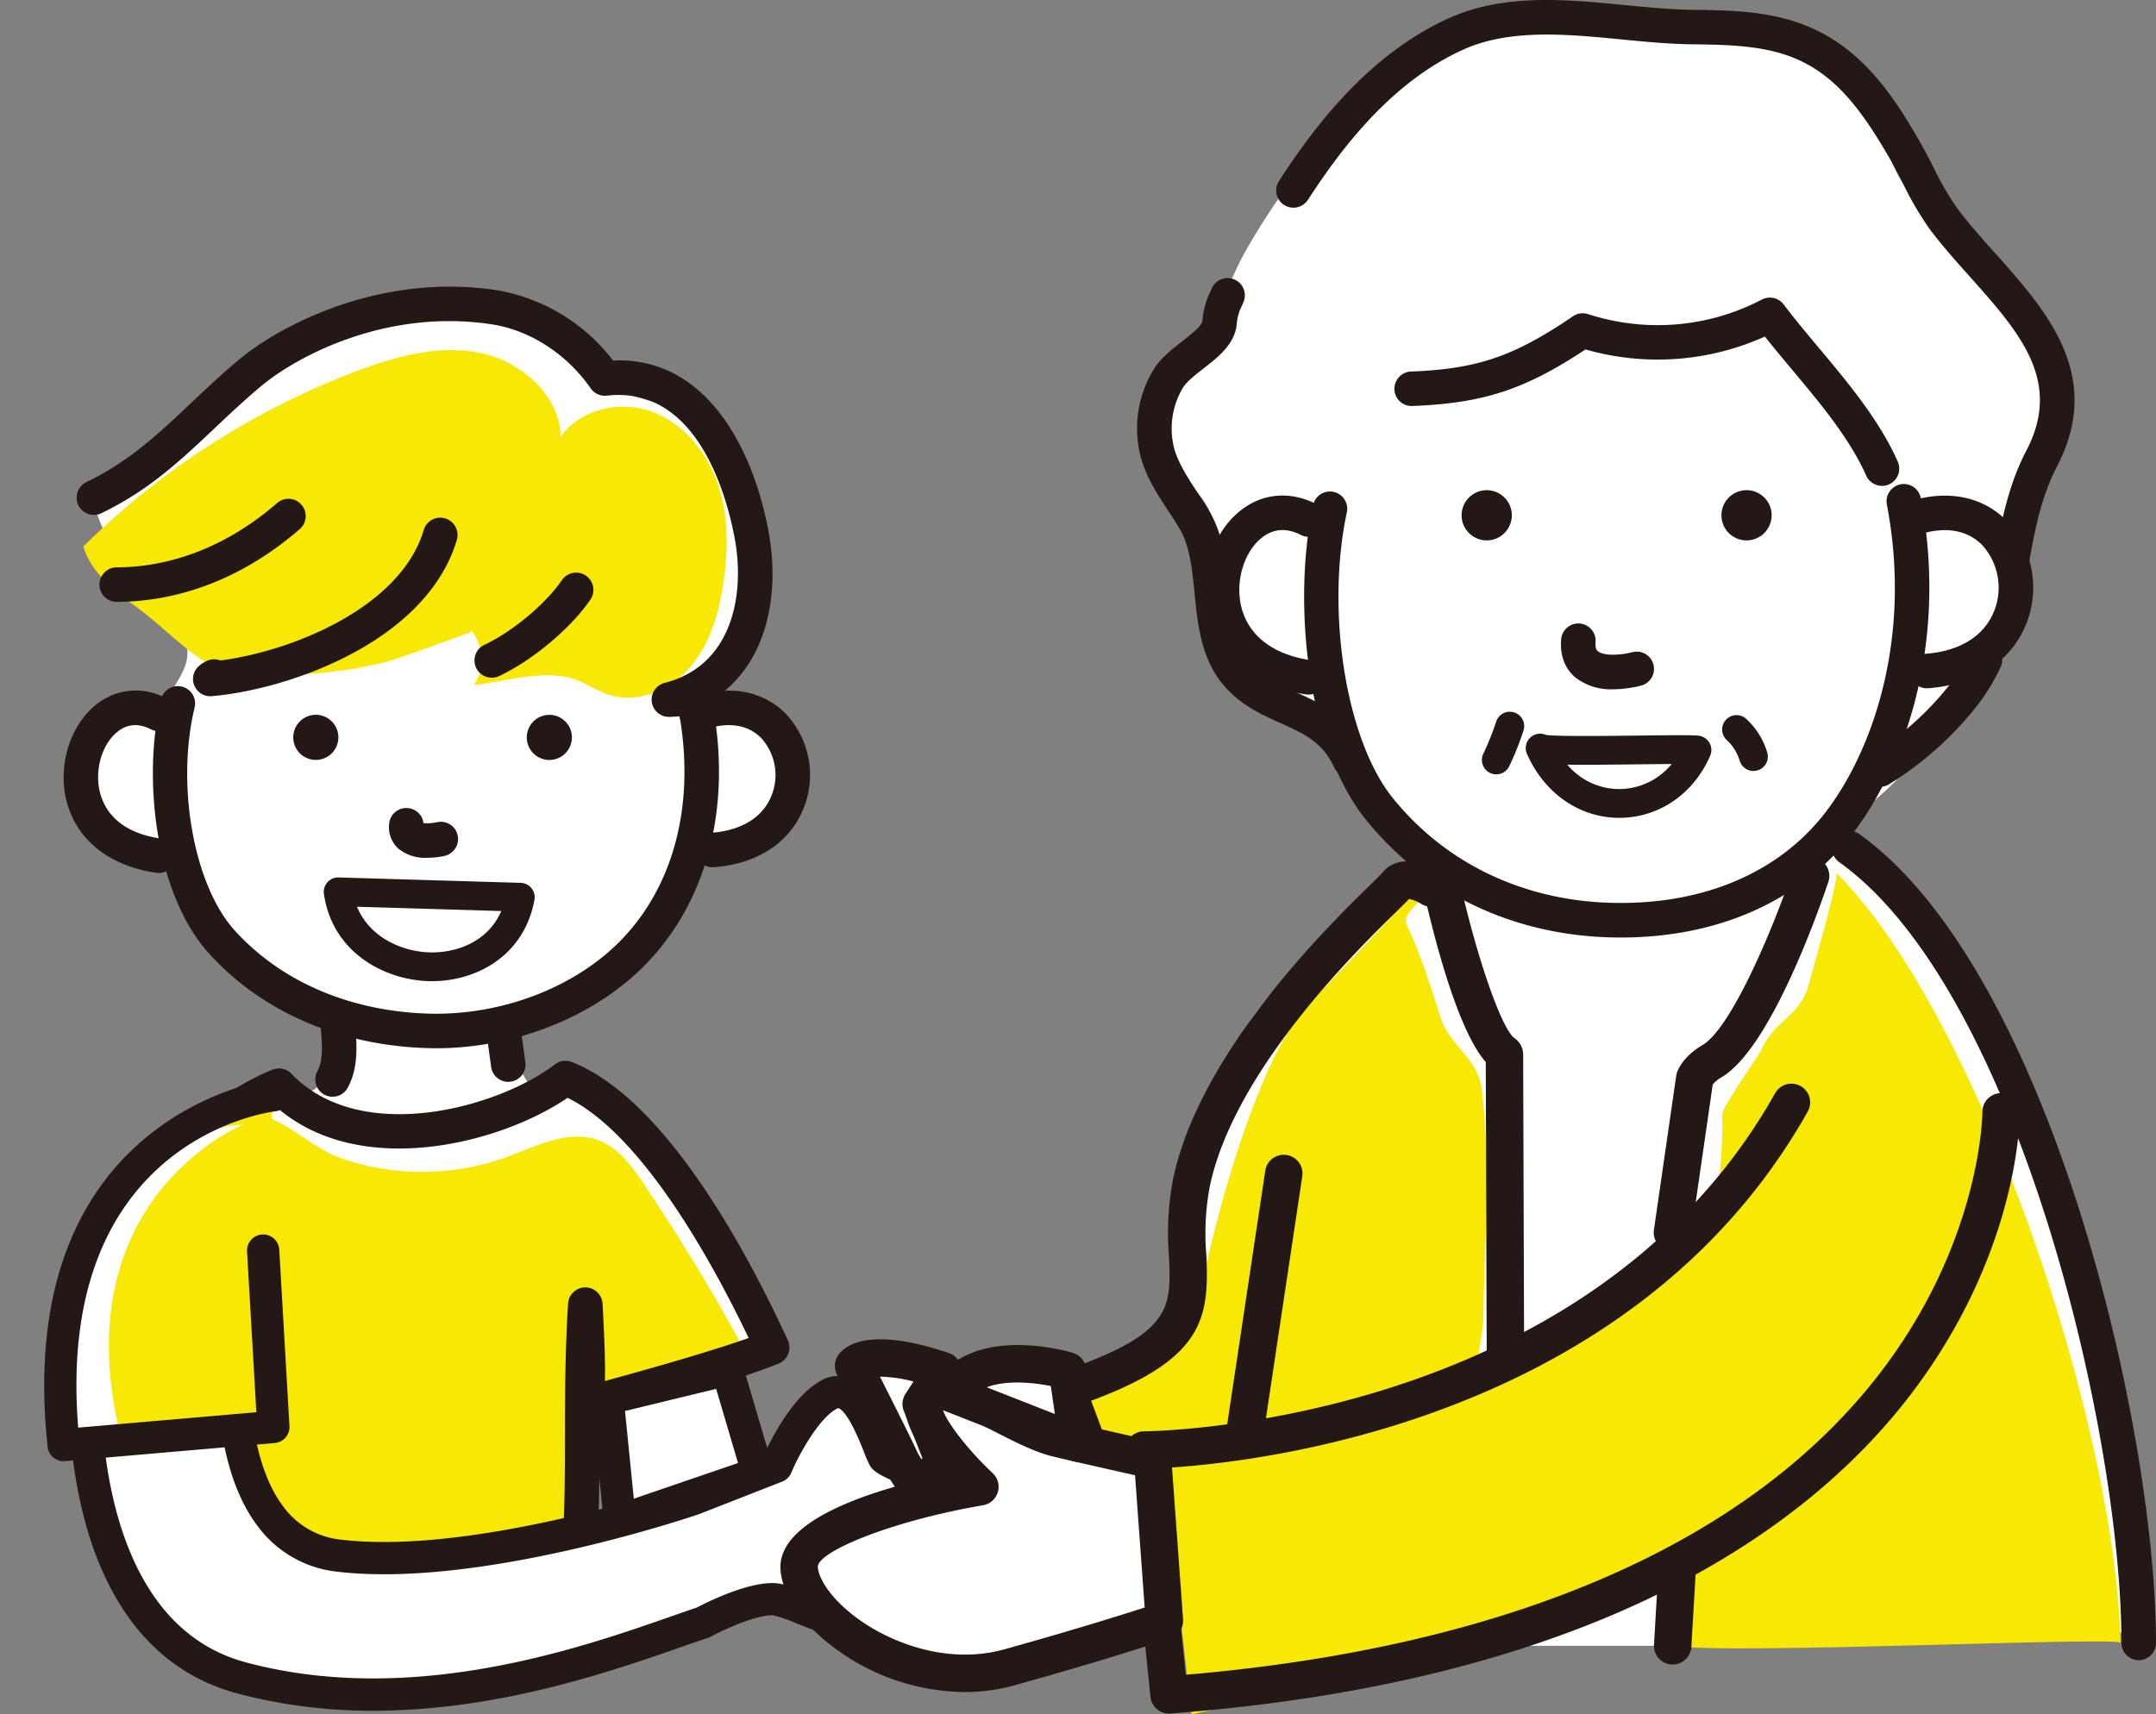
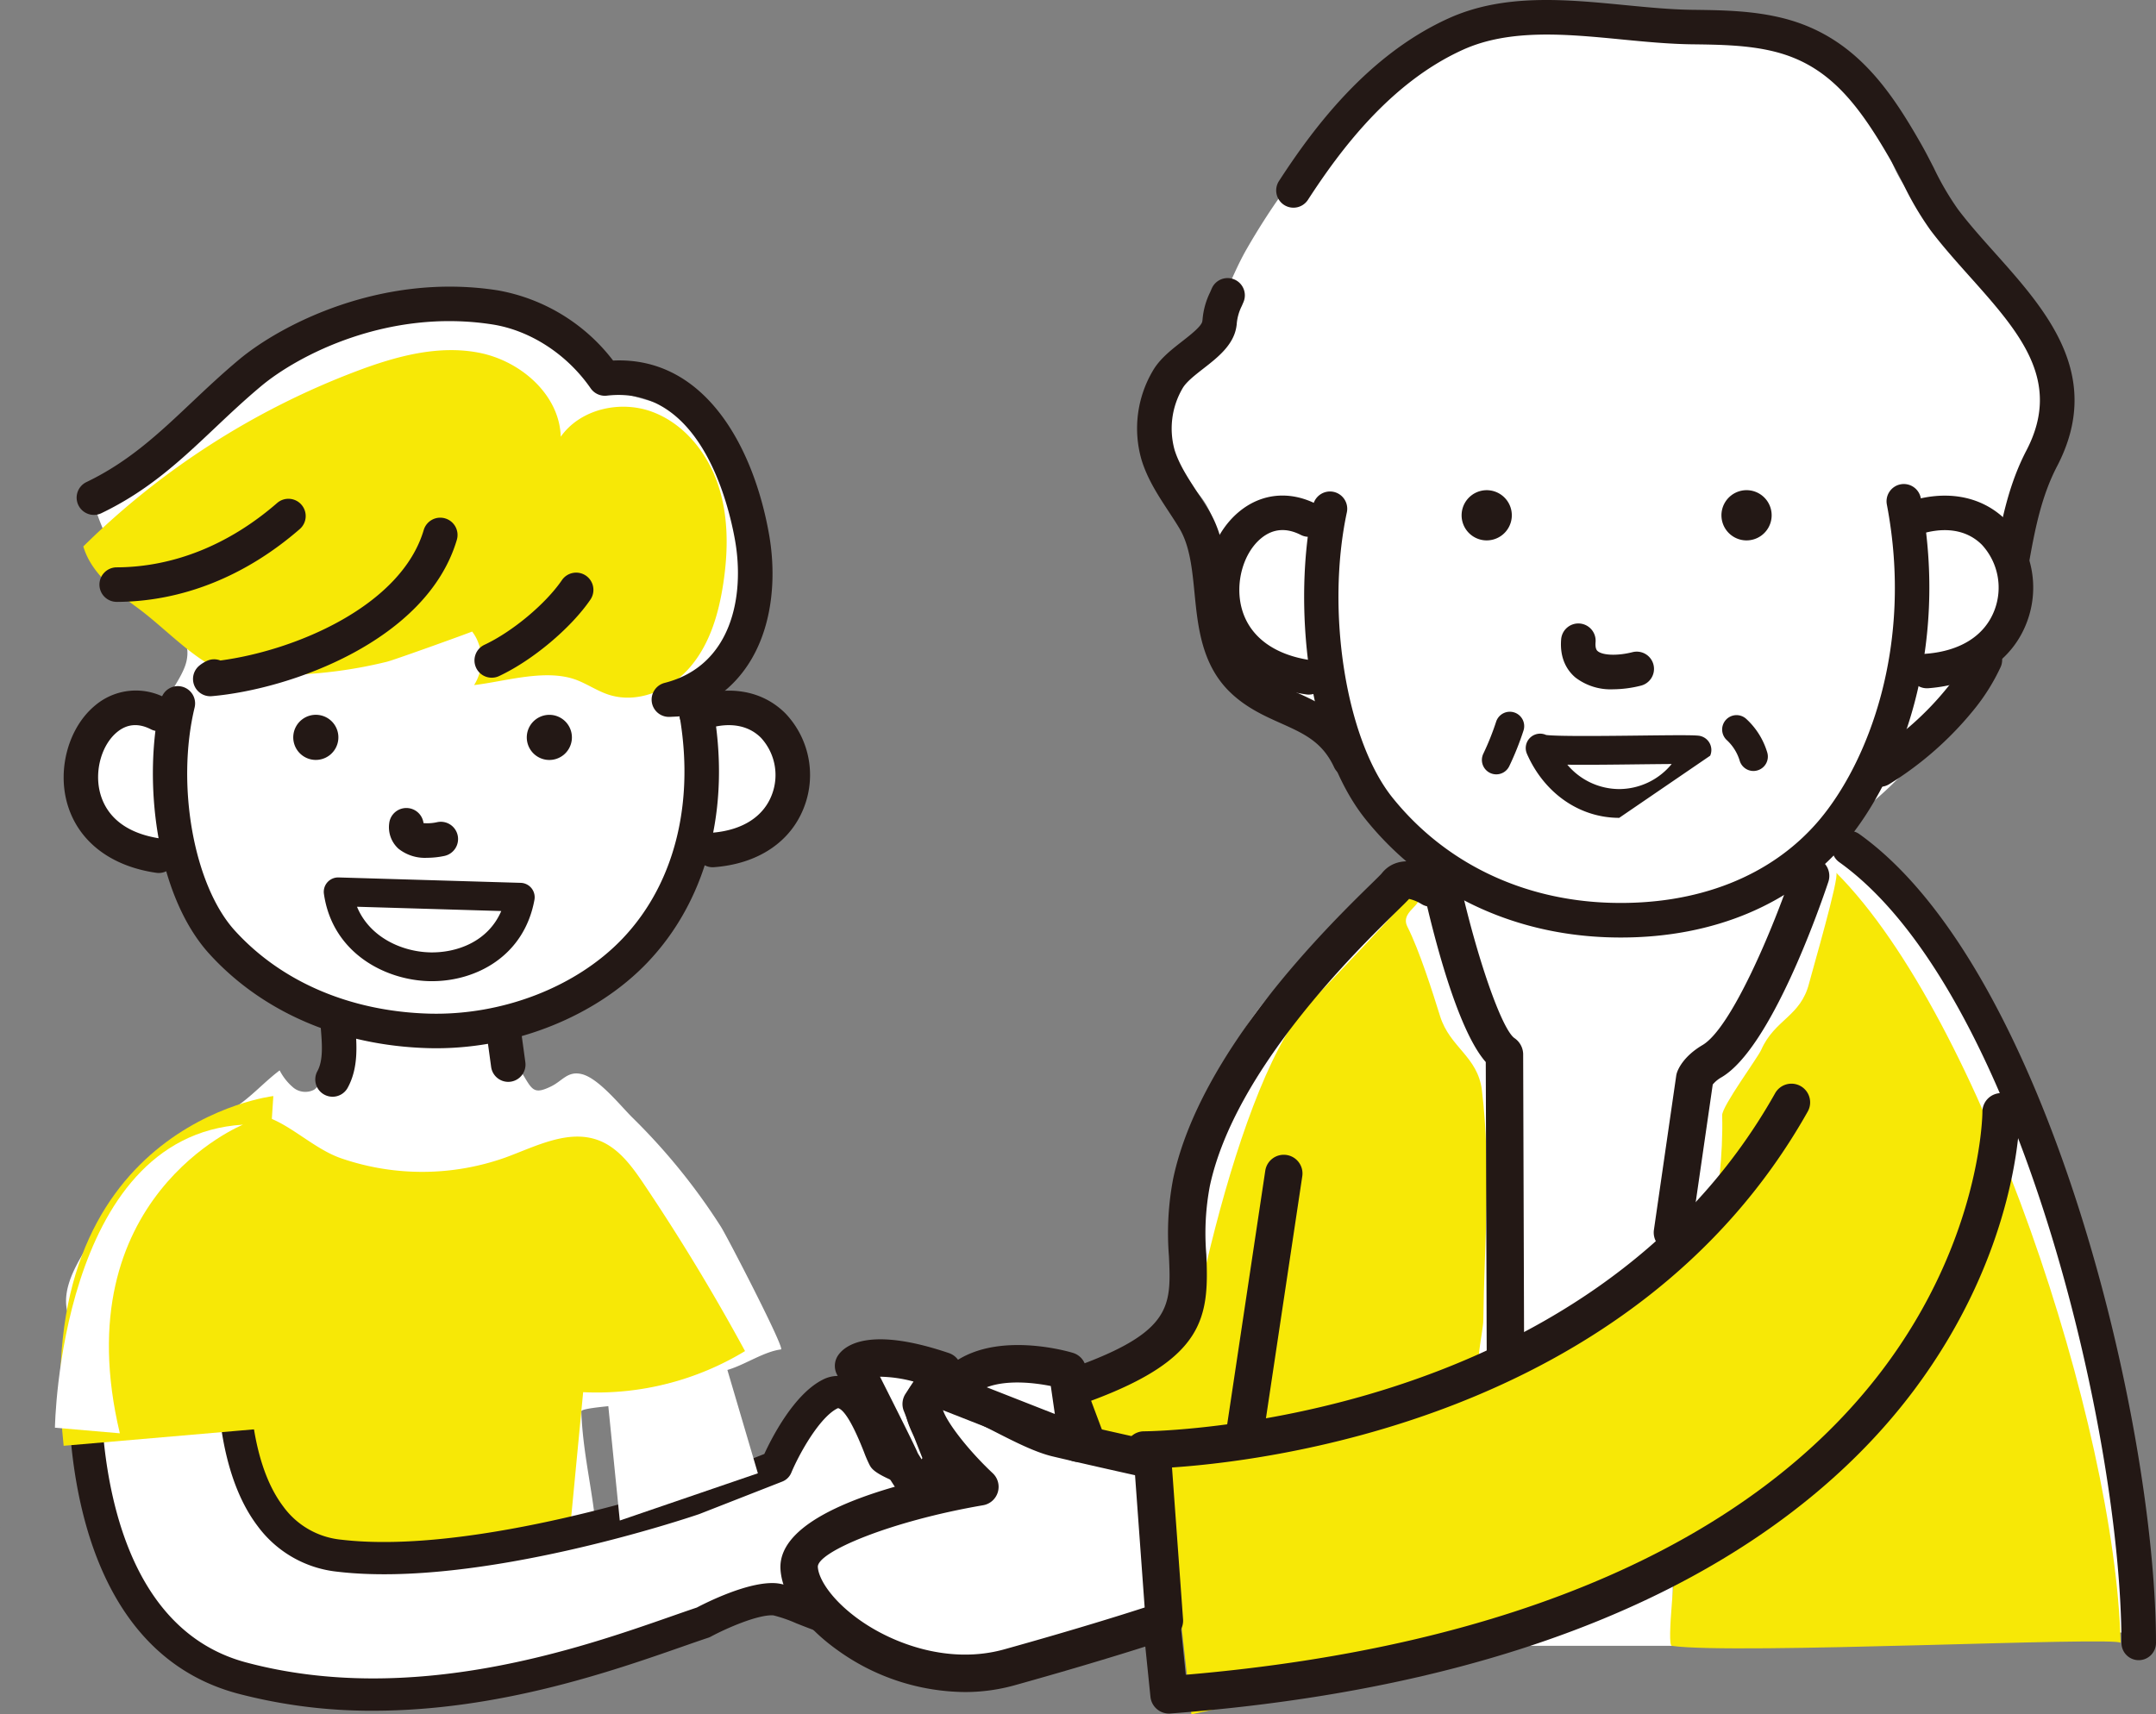
<svg xmlns="http://www.w3.org/2000/svg" width="474.005" height="377.001">
  <rect width="100%" height="100%" fill="#808080" stroke="none" />
  <defs>
    <style>.a{fill:#fff}.b{fill:#f7e806}.c{fill:#231815}</style>
  </defs>
  <path class="a" d="M330.694 324.858h37.074v37.075h-37.074z" />
  <path class="a" d="M372.359 6.823c-.7.042-1.413.059-2.129.044-5.939-.12-11.309-2.3-17.25-2.845a68.108 68.108 0 0 0-38.63 8.459c-17.382 9.562-30.5 25.3-40.261 42.278-3.66 6.367-5.861 13.959-10.059 19.951-4.747 6.777-16.416 11.864-12.34 22.037 2.136 5.331 8.347 7.7 12.017 12.129 4.812 5.8 4.584 14.1 4.7 21.628s1.433 16.148 7.792 20.212c5.669 3.625 14.4 2.908 17.7 8.764 1.4 2.484 1.332 5.493 1.839 8.3.482 2.678 16.7 24.89 17.271 24.524-21.937 13.969-42.406 27.97-46.9 53.545-4.636 26.378-3.529 31.093-12.394 54.178 69.716-.3 145.549 59.308 215.265 59.009 3.535-53.795-24.564-141.849-66.127-176.3 24.616-14.935 38.451-44.556 45.321-72.473 2.024-8.219 3.091-16.78 1.935-25.166-.7-5.063-2.064-13.449-5.439-17.506-3.9-4.687-9.535-6.952-13.574-11.771-5.66-6.749-12.938-13.287-15.648-21.558-2.192-6.689-1.285-11.947-7.059-17.055a47.568 47.568 0 0 0-22.092-11c-4.823-.904-9.269.346-13.938.616Z" />
  <path class="b" d="m403.76 191.98-.056-.058c.8.81-5.4 22.034-5.957 24.272-1.846 7.372-7.555 7.95-10.521 14.644-.8 1.813-8.657 12.439-8.6 14.421.473 17.61-4.879 35.887-4.95 53.387-.009 2.3-8.254 62.728-6.144 63.29 13.432 2.007 98.661-2.138 98.7-.636-1.195-47.97-30.83-137.54-62.472-169.32Zm-94.343 11.797c-1.919-3.8 5.39-5.218 1.2-7.534.29.159-20.018 21.707-21.871 23.442-16.878 15.8-30.595 85.129-30.035 99.331 6.743 1.489 61.679-18.819 67.094-16.888-1.873-.668.277-9.325.308-11.722.219-17.371 1.759-33.524-.308-50.623-.909-7.5-7.031-9.376-9.2-16.33-1.648-5.296-4.534-14.416-7.188-19.676Z" />
-   <path class="c" d="M413.767 106.849a3.8 3.8 0 0 1-3.471-2.254c-3.627-8.158-10.077-15.867-16.315-23.323-1.993-2.382-4.038-4.826-5.968-7.26a57.458 57.458 0 0 1-39.436 2.834c-13.4 8.888-22.553 11.832-38.068 12.438a3.791 3.791 0 0 1-2.727-1 3.791 3.791 0 0 1-1.214-2.64 3.8 3.8 0 0 1 3.645-3.941c14.608-.57 22.6-3.3 35.623-12.157a3.791 3.791 0 0 1 3.337-.462 49.47 49.47 0 0 0 38.161-3.194 3.8 3.8 0 0 1 4.81 1.062c2.343 3.1 4.926 6.187 7.66 9.455 6.573 7.856 13.372 15.98 17.429 25.109a3.8 3.8 0 0 1-1.926 5.011 3.786 3.786 0 0 1-1.54.327Z" />
  <path class="c" d="M442.484 126.181a3.8 3.8 0 0 1-.676-.061 3.8 3.8 0 0 1-3.064-4.408c1.4-7.764 2.964-15.342 6.778-22.665 7.988-15.335-1.558-26.022-12.61-38.391-2.906-3.254-5.908-6.615-8.492-10.043a68.414 68.414 0 0 1-6.031-10.263c-.861-1.687-1.719-3.365-2.638-4.977-7.394-12.941-13.921-21.011-25.4-23.964-5.863-1.511-12.233-1.589-18.393-1.665-5.069-.063-10.358-.576-15.472-1.074-12.075-1.17-24.564-2.386-34.84 2.266-16.07 7.266-27.154 22.319-34.09 33.008a3.8 3.8 0 0 1-5.252 1.118 3.8 3.8 0 0 1-1.118-5.249c7.459-11.492 19.444-27.705 37.331-35.794 12.126-5.481 25.638-4.171 38.7-2.9 5.185.5 10.084.98 14.831 1.038 6.609.083 13.443.165 20.192 1.9 15.528 4 23.379 15.8 30.093 27.549.978 1.712 1.89 3.5 2.808 5.289a61.869 61.869 0 0 0 5.335 9.146c2.393 3.173 5.162 6.271 8.093 9.553 11.293 12.641 24.093 26.97 13.679 46.957-3.321 6.377-4.752 13.336-6.037 20.5a3.8 3.8 0 0 1-3.727 3.13Zm-29.142 46.843a3.791 3.791 0 0 1-3.229-1.794 3.8 3.8 0 0 1 1.225-5.227 66.5 66.5 0 0 0 17.054-15.117 36.78 36.78 0 0 0 4.558-7.372 3.8 3.8 0 0 1 5.049-1.823 3.794 3.794 0 0 1 1.823 5.049 44.269 44.269 0 0 1-5.49 8.876 74.11 74.11 0 0 1-18.991 16.838 3.793 3.793 0 0 1-2 .57Z" />
  <path class="c" d="M356.383 206.17q-1.4 0-2.814-.045c-21.482-.7-40.406-9.9-53.291-25.891-13.037-16.179-16.13-47.863-11.588-69.149a3.8 3.8 0 0 1 4.5-2.919 3.8 3.8 0 0 1 2.922 4.5c-4.678 21.927-.159 50.1 10.075 62.8 11.474 14.247 28.388 22.437 47.627 23.062 19.3.627 35.686-5.818 46.129-18.156 10.6-12.53 20.855-38.228 14.891-69.416a3.794 3.794 0 0 1 .587-2.846 3.8 3.8 0 0 1 2.428-1.6 3.8 3.8 0 0 1 4.442 3.015c6.468 33.816-4.874 61.937-16.552 75.747-11.45 13.538-28.899 20.898-49.356 20.898Z" />
-   <path class="c" d="M354.661 151.583a12.7 12.7 0 0 1-8.3-2.592c-1.629-1.379-3.5-3.953-3.136-8.4a3.794 3.794 0 0 1 4.093-3.473 3.8 3.8 0 0 1 3.475 4.094c-.123 1.482.321 1.857.466 1.98 1.134.957 4.419 1.055 7.644.229a3.794 3.794 0 0 1 2.878.412 3.792 3.792 0 0 1 1.74 2.329 3.8 3.8 0 0 1-2.741 4.615 25.481 25.481 0 0 1-6.119.806Zm-66.925 1.168a3.661 3.661 0 0 1-.542-.04c-11.128-1.591-18.958-7.709-21.482-16.781-2.355-8.463.5-18.333 6.792-23.471 4.9-4.006 11.081-4.58 16.956-1.58a3.8 3.8 0 0 1 1.652 5.109 3.8 3.8 0 0 1-5.107 1.654c-3.2-1.636-6.129-1.4-8.7.7-4 3.266-5.839 9.954-4.281 15.557 1.705 6.122 7.118 10.137 15.244 11.3a3.8 3.8 0 0 1 3.219 4.3 3.8 3.8 0 0 1-3.751 3.252Zm135.885-1.392a3.794 3.794 0 0 1-3.779-3.513 3.793 3.793 0 0 1 .907-2.76 3.793 3.793 0 0 1 2.593-1.309c7.689-.58 13.083-4.02 15.188-9.691a13.9 13.9 0 0 0-2.806-14.288c-3.466-3.471-8.693-4.156-14.724-1.926a3.8 3.8 0 0 1-4.877-2.245 3.794 3.794 0 0 1 2.245-4.876c8.843-3.267 17.13-1.924 22.73 3.685a21.43 21.43 0 0 1 4.549 22.3c-3.152 8.486-11.075 13.813-21.737 14.617-.094-.004-.193.006-.289.006Zm-67.631 28.494c-8.541 0-16.2-5.2-20.087-13.636-.067-.138-.132-.291-.2-.449a3.164 3.164 0 0 1 1.629-4.16 3.177 3.177 0 0 1 2.584.018c2.466.344 13.755.21 20.6.132 7.314-.085 11.519-.123 12.916.028a3.173 3.173 0 0 1 2.388 1.554 3.167 3.167 0 0 1 .17 2.845c-3.62 8.394-11.253 13.632-19.918 13.668Zm-11.409-11.693a14.937 14.937 0 0 0 11.407 5.365h.06a14.979 14.979 0 0 0 11.479-5.511c-2.118.014-4.6.041-6.937.067-7.37.092-12.463.132-16.01.082Zm-3.1-4.97.018.038Zm0 0Z" />
+   <path class="c" d="M354.661 151.583a12.7 12.7 0 0 1-8.3-2.592c-1.629-1.379-3.5-3.953-3.136-8.4a3.794 3.794 0 0 1 4.093-3.473 3.8 3.8 0 0 1 3.475 4.094c-.123 1.482.321 1.857.466 1.98 1.134.957 4.419 1.055 7.644.229a3.794 3.794 0 0 1 2.878.412 3.792 3.792 0 0 1 1.74 2.329 3.8 3.8 0 0 1-2.741 4.615 25.481 25.481 0 0 1-6.119.806Zm-66.925 1.168a3.661 3.661 0 0 1-.542-.04c-11.128-1.591-18.958-7.709-21.482-16.781-2.355-8.463.5-18.333 6.792-23.471 4.9-4.006 11.081-4.58 16.956-1.58a3.8 3.8 0 0 1 1.652 5.109 3.8 3.8 0 0 1-5.107 1.654c-3.2-1.636-6.129-1.4-8.7.7-4 3.266-5.839 9.954-4.281 15.557 1.705 6.122 7.118 10.137 15.244 11.3a3.8 3.8 0 0 1 3.219 4.3 3.8 3.8 0 0 1-3.751 3.252Zm135.885-1.392a3.794 3.794 0 0 1-3.779-3.513 3.793 3.793 0 0 1 .907-2.76 3.793 3.793 0 0 1 2.593-1.309c7.689-.58 13.083-4.02 15.188-9.691a13.9 13.9 0 0 0-2.806-14.288c-3.466-3.471-8.693-4.156-14.724-1.926a3.8 3.8 0 0 1-4.877-2.245 3.794 3.794 0 0 1 2.245-4.876c8.843-3.267 17.13-1.924 22.73 3.685a21.43 21.43 0 0 1 4.549 22.3c-3.152 8.486-11.075 13.813-21.737 14.617-.094-.004-.193.006-.289.006Zm-67.631 28.494c-8.541 0-16.2-5.2-20.087-13.636-.067-.138-.132-.291-.2-.449a3.164 3.164 0 0 1 1.629-4.16 3.177 3.177 0 0 1 2.584.018c2.466.344 13.755.21 20.6.132 7.314-.085 11.519-.123 12.916.028a3.173 3.173 0 0 1 2.388 1.554 3.167 3.167 0 0 1 .17 2.845Zm-11.409-11.693a14.937 14.937 0 0 0 11.407 5.365h.06a14.979 14.979 0 0 0 11.479-5.511c-2.118.014-4.6.041-6.937.067-7.37.092-12.463.132-16.01.082Zm-3.1-4.97.018.038Zm0 0Z" />
  <path class="c" d="M296.742 170.91a3.8 3.8 0 0 1-3.444-2.2c-2.6-5.58-6.626-7.385-11.729-9.673-3.58-1.6-7.638-3.422-11.153-6.837-6.245-6.064-7.068-14.409-7.794-21.771-.527-5.343-1.024-10.39-3.341-14.262-.752-1.257-1.562-2.489-2.37-3.721-2.252-3.43-4.58-6.979-5.9-11.19a24.9 24.9 0 0 1 2.37-19.588c1.531-2.713 4.087-4.7 6.557-6.629 1.685-1.314 4.234-3.3 4.388-4.365l.054-.362a16.683 16.683 0 0 1 1.665-6.031l.364-.839a3.792 3.792 0 0 1 2.084-2.023 3.791 3.791 0 0 1 2.9.044 3.794 3.794 0 0 1 1.982 4.988l-.37.859a10.686 10.686 0 0 0-1.116 4.1l-.054.364c-.6 4.082-4.122 6.832-7.233 9.256-1.882 1.466-3.828 2.984-4.613 4.374a17.532 17.532 0 0 0-1.739 13.579c1.007 3.2 2.951 6.167 5.008 9.3.866 1.319 1.73 2.641 2.538 3.988 3.189 5.33 3.794 11.474 4.381 17.417.656 6.655 1.274 12.94 5.528 17.069 2.553 2.479 5.669 3.877 8.968 5.354 5.491 2.462 11.713 5.249 15.507 13.4a3.8 3.8 0 0 1-1.837 5.044 3.793 3.793 0 0 1-1.6.354Zm35.599-56.952a5.524 5.524 0 0 1-6.126 4.843 5.518 5.518 0 0 1-4.837-6.126 5.524 5.524 0 0 1 6.127-4.839 5.518 5.518 0 0 1 4.836 6.122Zm57.126 0a5.522 5.522 0 0 1-6.127 4.844 5.523 5.523 0 0 1-4.837-6.127 5.526 5.526 0 0 1 6.124-4.843 5.519 5.519 0 0 1 4.84 6.126Zm-60.505 56.331a3.158 3.158 0 0 1-1.355-.308 3.165 3.165 0 0 1-1.5-4.216 58.343 58.343 0 0 0 2.826-7.062 3.166 3.166 0 0 1 3.988-2.026 3.166 3.166 0 0 1 2.024 3.99 64.2 64.2 0 0 1-3.122 7.814 3.168 3.168 0 0 1-2.861 1.808Zm141.245 194.802a3.794 3.794 0 0 1-3.794-3.794c-.038-46.339-22.94-143.755-62.051-171.7a3.792 3.792 0 0 1-1.538-2.464 3.792 3.792 0 0 1 .657-2.83 3.8 3.8 0 0 1 5.294-.884c41.456 29.617 65.192 129.645 65.23 177.872a3.8 3.8 0 0 1-3.792 3.8Zm-84.703-195.542a3.164 3.164 0 0 1-3.044-2.32 10.169 10.169 0 0 0-2.767-4.427 3.162 3.162 0 0 1-.279-4.464 3.158 3.158 0 0 1 2.174-1.066 3.159 3.159 0 0 1 2.29.786 16.344 16.344 0 0 1 4.676 7.477 3.161 3.161 0 0 1-.293 2.4 3.161 3.161 0 0 1-1.907 1.491 3.2 3.2 0 0 1-.85.123ZM330.977 304.23a4.108 4.108 0 0 1-4.111-4.1l-.214-66.575c-6.357-7.191-11.648-28.537-13.755-38.021a4.115 4.115 0 0 1 3.122-4.908 4.115 4.115 0 0 1 4.906 3.125c3.734 16.8 9.251 32.624 12.048 34.552a4.37 4.37 0 0 1 1.9 3.452l.219 68.348a4.109 4.109 0 0 1-1.2 2.912 4.108 4.108 0 0 1-2.9 1.212Z" />
  <path class="b" d="m261.931 293.379-27.772 12.186 2.306 11.812 18.973 1.724 6.493 57.9s104.473-21.765 130.428-48.3 29.281-31.309 29.281-31.309l-32.133-47.761-41.192 40.492-26.975 12.306Z" />
  <path class="a" d="M130.869 84.711c-4.83-10.162-16.143-15.247-26.912-15.864-13.016-.746-24.991-1.533-36.659 5.715-8.309 5.16-15.139 12.325-22.27 19.016s-14.887 13.115-24.149 16.258c-1.558.528 6.76 17.591 7.669 19.073 3.924 6.406 14.266 8.29 12.447 16.519-.9 4.046-6.006 9.646-6.9 13.693.5-2.259-9.374.185-10.164.654a12.174 12.174 0 0 0-6.035 9.081c-.466 5.334 2.759 10.555 7.272 13.434s10.1 3.681 15.438 3.3c-2.747.194.667 10.8 1.223 11.862a44.107 44.107 0 0 0 7.225 9.675 85.778 85.778 0 0 0 13.914 10.95c3.3 2.183 7.1 3.81 9.981 6.568 4.765 4.556.716 7.973-2.1 12.807a6.126 6.126 0 0 1-1.768 2.174 4.161 4.161 0 0 1-4.575-.437 12.234 12.234 0 0 1-3.024-3.8c-3.81 2.884-6.662 6.335-10.747 8.734a100.3 100.3 0 0 0-12.909 8.743 85.783 85.783 0 0 0-20.087 23.68c-2.118 3.706-4.008 8.009-2.881 12.124 1.576 5.75 8.073 8.375 13.753 10.187-1.632 6.223-4.156 11.809-4.984 18.2-.239 1.835-1.125 22.491-.228 22.366 22.255-2.851 107.853-.411 107.9.9-.366-10.47-3.127-19.482-3.493-29.952-.047-1.339 24.538-2.064 24.937-3.343.984-3.138 4.312-4.879 7.457-5.843 3.7-1.134 7.8-3.966 11.514-4.43.879-.239-11.869-24.866-13.209-26.968a136.034 136.034 0 0 0-19.373-23.922c-2.7-2.649-7.495-8.756-11.253-9.658-3.078-.738-4.238 1.5-6.709 2.7-3.745 1.819-4.136.841-6.191-2.594-.949-1.584-5.468-6.247-5.057-7.968.435-1.814 6.281-2.716 7.91-3.4a54.486 54.486 0 0 0 9.466-5.118 57.417 57.417 0 0 0 15.226-15.13c1.08-1.578 10.316-17.985 8.274-19.041a16.477 16.477 0 0 0 19.63-4c4.439-5.354 4.948-14.447.373-19.928-2.535-3.04-13.057-11.774-17.4-8.5 9.432-7.124 12.972-19.741 12.059-31.49a43.5 43.5 0 0 0-19.545-32.693Z" />
  <path class="b" d="M104.875 140.663a9.5 9.5 0 0 0-1.078-1.783c.047.063-17.036 6.229-18.724 6.645a100.744 100.744 0 0 1-22.156 2.9c-5.674.107-12.2.531-17.184-2.469-5.375-3.238-10.45-8.591-15.594-12.362-4.9-3.6-10.1-7.6-11.822-13.426a172.17 172.17 0 0 1 59.967-38.507c8.66-3.277 18.018-5.875 27.1-4.078s17.634 9.207 17.9 18.46c4.263-6.066 12.967-8.053 19.942-5.538s12.144 8.824 14.556 15.834 2.346 14.661 1.232 21.99c-1 6.621-2.959 13.34-7.327 18.413s-11.6 8.111-17.953 6c-2.323-.772-4.392-2.16-6.66-3.084-6.776-2.759-15.811.174-22.841 1a10.484 10.484 0 0 0 .642-9.99ZM50.832 248a52.405 52.405 0 0 1-4.125 3.442c-5.863 3.943-10.985 6.548-16.083 11.985-7.12 7.595-16.413 16.152-9.178 26.178a23.706 23.706 0 0 0 24.263 8.926c-1.794 12.231-3.29 27.352-5.084 39.58 28.164 2.094 56.032 1.295 84.2 3.386q1.691-17.674 3.384-35.342a62.8 62.8 0 0 0 35.59-9.037q-10.234-18.862-22.219-36.7c-2.627-3.909-5.58-7.993-9.988-9.651-6.647-2.5-13.777 1.323-20.444 3.776a54.687 54.687 0 0 1-36.005.229c-6.02-2.026-11.189-7.468-16.826-9.242-2.912-.92-5.275.61-7.485 2.47Z" />
  <path class="c" d="M95.929 230.521q-.931 0-1.857-.026c-19.337-.558-36.4-7.919-48.046-20.725-11.927-13.112-14.764-38.757-10.617-55.974a3.793 3.793 0 0 1 1.709-2.35 3.792 3.792 0 0 1 2.871-.45 3.8 3.8 0 0 1 2.8 4.58c-4.131 17.155-.161 39.177 8.852 49.087 10.247 11.269 25.393 17.748 42.647 18.246 16.116.44 32.4-5.843 42.538-16.458 12.041-12.61 16.4-31.66 11.947-52.26a3.8 3.8 0 0 1 2.91-4.513 3.789 3.789 0 0 1 2.859.517 3.788 3.788 0 0 1 1.652 2.391c4.986 23.1-.071 44.649-13.878 59.107-11.183 11.708-28.815 18.828-46.387 18.828Z" />
  <path class="c" d="M74.361 162.729a4.966 4.966 0 0 1-5.508 4.353 4.963 4.963 0 0 1-4.346-5.507 4.964 4.964 0 0 1 5.506-4.348 4.957 4.957 0 0 1 3.314 1.85 4.957 4.957 0 0 1 1.034 3.652Zm51.341.01a4.964 4.964 0 0 1-5.508 4.354 4.964 4.964 0 0 1-4.345-5.506 4.966 4.966 0 0 1 5.506-4.353 4.959 4.959 0 0 1 4.347 5.505Zm-31.809 25.902a9.332 9.332 0 0 1-6.289-2 6.374 6.374 0 0 1-2.042-5.531 3.791 3.791 0 0 1 1.37-2.56 3.791 3.791 0 0 1 2.779-.84 3.8 3.8 0 0 1 3.4 3.3 9.756 9.756 0 0 0 3.015-.208 3.79 3.79 0 0 1 2.857.529 3.791 3.791 0 0 1 1.643 2.4 3.8 3.8 0 0 1-2.928 4.5 18.846 18.846 0 0 1-3.805.41Zm-58.986 3.339a3.8 3.8 0 0 1-.542-.04c-10.16-1.456-17.311-7.053-19.621-15.36-2.156-7.745.464-16.786 6.231-21.494a13.851 13.851 0 0 1 15.655-1.466 3.8 3.8 0 0 1 1.654 5.107 3.8 3.8 0 0 1-5.109 1.656c-2.73-1.4-5.216-1.2-7.4.582-3.484 2.846-5.082 8.682-3.721 13.579 1.054 3.785 4.229 8.569 13.385 9.881a3.794 3.794 0 0 1 2.5 1.483 3.794 3.794 0 0 1 .717 2.817 3.8 3.8 0 0 1-3.749 3.255Zm121.786-1.261a3.794 3.794 0 0 1-3.781-3.51 3.8 3.8 0 0 1 3.5-4.071c6.752-.509 11.483-3.51 13.318-8.457a12.093 12.093 0 0 0-2.43-12.436c-3-3.011-7.559-3.593-12.829-1.645a3.8 3.8 0 0 1-4.877-2.248 3.8 3.8 0 0 1 2.245-4.875c8.1-2.986 15.69-1.745 20.832 3.4a19.643 19.643 0 0 1 4.176 20.444c-2.888 7.773-10.128 12.65-19.866 13.385a2.107 2.107 0 0 1-.288.013ZM46.229 153.111a3.794 3.794 0 0 1-3.511-2.359 3.8 3.8 0 0 1 1.094-4.364 7.692 7.692 0 0 1 1.685-1.055 3.773 3.773 0 0 1 2.959-.083c16.452-2.173 39.75-11.978 44.7-28.687a3.792 3.792 0 0 1 1.827-2.26 3.791 3.791 0 0 1 2.891-.3 3.8 3.8 0 0 1 2.562 4.72c-6.58 22.194-36.541 32.863-53.88 34.374-.106.004-.217.014-.327.014Zm61.883-4.075a3.794 3.794 0 0 1-3.439-2.185 3.8 3.8 0 0 1 1.826-5.049c6.133-2.873 13.456-8.986 17.038-14.222a3.8 3.8 0 0 1 5.276-.991 3.8 3.8 0 0 1 .989 5.277c-4.317 6.312-12.762 13.383-20.083 16.811a3.762 3.762 0 0 1-1.607.359Z" />
  <path class="c" d="M147.057 157.654a3.8 3.8 0 0 1-3.752-3.234 3.8 3.8 0 0 1 2.819-4.243c14.835-3.772 17.612-19.233 15.483-31.327-1.422-8.071-7.665-34.229-28.189-31.841a3.8 3.8 0 0 1-3.555-1.609c-5.207-7.512-13.311-12.771-21.676-14.063-22.986-3.551-42.714 6.848-50.742 13.55-3.676 3.069-7 6.209-10.213 9.247-7.468 7.057-14.523 13.721-24.944 18.725a3.794 3.794 0 0 1-5.064-1.778 3.8 3.8 0 0 1 1.781-5.066c9.352-4.488 15.987-10.76 23.013-17.4 3.3-3.114 6.707-6.336 10.561-9.555 9.006-7.519 31.1-19.189 56.766-15.224a40.885 40.885 0 0 1 25.446 15.454c20.13-.939 30.89 18.914 34.293 38.244 2.524 14.341-.75 32.515-17.552 38.891a3.786 3.786 0 0 1-2.549 1.143l-1.739.083c-.061.003-.123.003-.187.003ZM94.999 215.77h-.484c-9.925-.19-21.451-6.276-23.3-19.2a3.163 3.163 0 0 1 .774-2.556 3.188 3.188 0 0 1 2.453-1.054l40.038 1.188a3.163 3.163 0 0 1 2.366 1.172 3.178 3.178 0 0 1 .654 2.558c-2.26 12.402-12.842 17.892-22.501 17.892Zm-16.512-16.366c2.763 6.711 9.881 9.918 16.148 10.037 5.727.1 12.642-2.294 15.568-9.095Z" />
  <path class="c" d="M25.662 132.359a3.8 3.8 0 0 1-3.8-3.781 3.8 3.8 0 0 1 3.779-3.812c12.5-.053 24.694-4.944 35.282-14.145a3.789 3.789 0 0 1 2.754-.924 3.79 3.79 0 0 1 2.6 1.3 3.792 3.792 0 0 1 .922 2.755 3.794 3.794 0 0 1-1.3 2.6c-11.979 10.414-25.89 15.951-40.228 16.012Zm47.446 108.823a3.774 3.774 0 0 1-1.816-.465 3.794 3.794 0 0 1-1.515-5.148c1.319-2.419 1.04-5.9.743-9.582l-.125-1.613a3.793 3.793 0 0 1 .914-2.759 3.793 3.793 0 0 1 2.6-1.3 3.811 3.811 0 0 1 4.06 3.511l.121 1.553c.357 4.415.759 9.419-1.645 13.825a3.789 3.789 0 0 1-3.334 1.98Zm38.626-3.269a3.8 3.8 0 0 1-3.756-3.284l-1.216-8.885a3.8 3.8 0 0 1 3.247-4.276 3.782 3.782 0 0 1 2.813.734 3.781 3.781 0 0 1 1.461 2.514l1.216 8.885a3.8 3.8 0 0 1-3.247 4.277 4.129 4.129 0 0 1-.518.035Z" />
-   <path class="c" d="M127.338 346.948a2.079 2.079 0 0 1-.236-.009 3.8 3.8 0 0 1-3.556-4.022c.643-10.389.656-19.291.667-27.9.011-8.713.025-17.726.681-28.339a3.8 3.8 0 0 1 3.788-3.564h.018a3.8 3.8 0 0 1 3.774 3.6l.054 1c.315 5.925.574 11.6.457 15.987 16.786-4.59 26.261-7.566 31.606-9.461-7.486-15.683-23.129-44.673-39.817-52.815-14.722 10.077-45.875 18.165-64.257 1.814-9.841 4.571-28.508 17.478-41.342 40.159-1.031 1.823-1.868 2.138-3.694 1.107a3.8 3.8 0 0 1-1.435-5.174c14.918-26.365 36.043-40.268 45.908-44.109a3.8 3.8 0 0 1 4.116.906c15.458 16.083 45.922 7.211 57.914-2.056a3.8 3.8 0 0 1 3.705-.531c20.6 8.06 38.621 41.815 47.528 61.219a3.806 3.806 0 0 1 .08 2.979 3.811 3.811 0 0 1-2.093 2.118c-6.555 2.681-19.808 6.727-39.393 12.03v3.146c-.013 8.72-.025 17.734-.681 28.352a3.8 3.8 0 0 1-3.792 3.563Z" />
  <path class="a" d="M52.276 284.765s-8.334 53.747 22.37 57.356 77.78-12.454 77.78-12.454l18.266-7.151s5.245-12.523 11.682-15.886 10.468 11.173 11.925 13.853 32.827 10.912 32.827 10.912.536 9.8-15.717 21.993-35.619-1.327-41.15-1.691-15.659 5.093-15.659 5.093c-16.951 5.611-59.65 23.4-101.442 12.213-39.242-10.5-34.331-70.356-34.331-70.356" />
  <path class="c" d="M82.098 376.209a115.2 115.2 0 0 1-29.858-3.781c-41.621-11.144-37.159-71.508-36.949-74.073a3.551 3.551 0 0 1 3.821-3.242 3.547 3.547 0 0 1 3.247 3.821c-.047.569-4.192 57.032 31.713 66.643 36.572 9.789 73.631-3.17 93.542-10.131 2.076-.725 3.946-1.38 5.584-1.927 2-1.051 11.291-5.749 17.295-5.361 1.875.123 4.093 1 7.164 2.22 8.3 3.293 20.837 8.267 31.624.172 9.579-7.185 12.742-13.315 13.787-16.562-29.785-7.957-31.142-10.45-31.883-11.812a28.348 28.348 0 0 1-1.243-2.879c-.868-2.186-3.513-8.834-5.591-9.606-.06-.021-.112-.039-.335.08-3.848 2.012-8.211 9.725-10.055 14.117a3.545 3.545 0 0 1-1.977 1.928l-18.266 7.152c-2.1.721-48.357 16.334-79.487 12.675a24.976 24.976 0 0 1-17.57-10.015c-13.023-17.129-8.1-50.015-7.89-51.407a3.551 3.551 0 0 1 4.046-2.96 3.545 3.545 0 0 1 2.962 4.044c-.047.312-4.671 31.316 6.533 46.04a17.887 17.887 0 0 0 12.746 7.254c29.539 3.479 75.76-12.133 76.224-12.289l16.757-6.564c1.7-3.691 6.488-13.019 12.693-16.259a7.329 7.329 0 0 1 6.086-.442c4.647 1.725 7.345 7.682 9.713 13.635.223.565.467 1.178.654 1.616 3.122 1.8 18.087 6.323 30.838 9.668a3.547 3.547 0 0 1 2.64 3.237c.067 1.2.141 12.068-17.13 25.024-13.963 10.474-29.919 4.147-38.491.748a30.926 30.926 0 0 0-5.017-1.736c-3.27-.224-10.168 2.752-13.746 4.676a3.476 3.476 0 0 1-.567.245c-1.674.553-3.6 1.227-5.76 1.982-15.256 5.329-40.234 14.059-67.854 14.069ZM.058 336.08ZM0 335.841l.036.118c-.009-.039-.023-.079-.034-.119Z" />
  <path class="a" d="M187.658 300.366s3.082-4.522 19.641 1.084l-4.778 7.3 4.778 12.128-4.254 8.075s-4.734-6.87-5.176-8.075-10.211-20.512-10.211-20.512Z" />
  <path class="c" d="M203.045 333.074a4.117 4.117 0 0 1-3.388-1.779c-5.029-7.3-5.495-8.575-5.649-8.994-.491-1.167-6.412-12.946-10.019-20.072a4.12 4.12 0 0 1 .27-4.174c1.457-2.136 6.738-6.464 24.359-.5a4.108 4.108 0 0 1 2.569 2.551 4.116 4.116 0 0 1-.446 3.6l-3.613 5.524 4 10.149a4.119 4.119 0 0 1-.187 3.424l-4.256 8.075a4.107 4.107 0 0 1-3.4 2.189c-.08-.003-.16.007-.24.007Zm-9.573-30.319c3.937 7.8 7.894 15.718 8.26 16.72.1.2.431.733.9 1.457l.154-.295-4.087-10.372a4.121 4.121 0 0 1 .386-3.759l1.757-2.689a29.8 29.8 0 0 0-7.365-1.063Zm63.544 74.083a4.114 4.114 0 0 1-4.087-3.7l-5.5-53.847a4.119 4.119 0 0 1 1.042-3.174 4.105 4.105 0 0 1 3.051-1.355c1 0 97.376-.825 138.749-74.351a4.115 4.115 0 0 1 5.6-1.569 4.114 4.114 0 0 1 1.567 5.6c-38.442 68.316-121.13 77.219-141.385 78.374l4.642 45.482c71.6-6.1 124.487-29.207 153.087-66.942 21.9-28.891 22.06-56.561 22.06-56.838a4.12 4.12 0 0 1 4.091-4.132h.022a4.108 4.108 0 0 1 4.111 4.08c.009 1.223-.053 30.327-23.384 61.4-21.281 28.343-66.9 63.659-163.36 70.954a2.627 2.627 0 0 1-.306.018Zm-17.415-53.705a4.113 4.113 0 0 1-3.852-2.672l-5.037-13.456a4.111 4.111 0 0 1 .136-3.205 4.109 4.109 0 0 1 2.4-2.131c24.526-8.288 24.265-14.014 23.747-25.424a63.484 63.484 0 0 1 .944-17.108c5.95-27.988 34.117-55.548 43.373-64.6 1.08-1.058 2.2-2.149 2.448-2.446 3.3-4.221 9.126-2.788 13.1-.263a4.111 4.111 0 0 1 1.27 5.673 4.108 4.108 0 0 1-5.662 1.279 8.922 8.922 0 0 0-2.674-1.1c-.5.554-1.3 1.339-2.727 2.732-8.818 8.628-35.648 34.88-41.083 60.435a55.883 55.883 0 0 0-.77 15.025c.623 13.76-.31 22.9-25.328 32.171l3.569 9.535a4.112 4.112 0 0 1-2.411 5.294 4.137 4.137 0 0 1-1.443.262Z" />
  <path class="c" d="M273.675 319.297a4.408 4.408 0 0 1-.616-.045 4.115 4.115 0 0 1-3.457-4.678l8.573-57.123a4.112 4.112 0 0 1 4.676-3.457 4.112 4.112 0 0 1 2.7 1.622 4.112 4.112 0 0 1 .759 3.056l-8.571 57.123a4.117 4.117 0 0 1-4.062 3.5Z" />
  <path class="a" d="M253.42 321.069s-11.887-2.607-21.02-4.774-24.622-14.315-28.687-9.211 11.718 19.895 11.718 19.895-40.44 6.915-39.735 17.907 24.029 27.975 46.178 21.8 34.115-10.272 34.115-10.272Z" />
  <path class="c" d="M212.061 372.1a48.551 48.551 0 0 1-27.839-9.146c-7.533-5.348-12.253-12-12.626-17.811-.712-11.111 20.763-17.616 35.541-20.768-5.745-6.448-10.865-14.556-6.642-19.859 4.656-5.839 13.418-1.361 21.9 2.969 3.959 2.022 8.053 4.113 10.959 4.8 9 2.136 20.835 4.732 20.953 4.759a4.112 4.112 0 0 1 3.221 3.718l2.573 35.345a4.111 4.111 0 0 1-2.77 4.189c-.123.04-12.334 4.2-34.342 10.339a40.678 40.678 0 0 1-10.928 1.465Zm-4.787-62.146c.81 2.781 5.617 8.99 10.974 14.016a4.113 4.113 0 0 1 1.125 4.183 4.108 4.108 0 0 1-3.243 2.869c-20.382 3.491-36.539 10.289-36.324 13.591.17 2.669 3.076 7.3 9.178 11.635 7.495 5.321 19.784 9.813 31.791 6.466 15.5-4.321 26.053-7.642 30.885-9.209l-2.116-29.088c-4.14-.92-11.8-2.635-18.094-4.129-3.868-.917-8.407-3.236-12.8-5.479-3.425-1.75-8.889-4.539-11.377-4.849Z" />
  <path class="a" d="M234.69 301.448s-18.848-5.759-25.788 4.886l28.093 11.036Z" />
  <path class="c" d="M236.996 321.485a4.113 4.113 0 0 1-1.5-.285l-28.093-11.038a4.1 4.1 0 0 1-2.413-2.575 4.105 4.105 0 0 1 .471-3.5c8.53-13.084 29.544-6.845 30.434-6.573a4.112 4.112 0 0 1 2.87 3.343l2.306 15.923a4.116 4.116 0 0 1-1.518 3.812 4.115 4.115 0 0 1-2.557.893Zm-20.06-16.411 14.976 5.883-.891-6.153c-3.356-.669-9.459-1.469-14.085.271Zm150.76-29.912a4.317 4.317 0 0 1-.594-.042 4.114 4.114 0 0 1-3.482-4.66l4.9-33.876a4.078 4.078 0 0 1 .176-.729c.268-.8 1.471-3.59 5.622-6.042 6.314-3.734 15.529-25.591 19.853-38.492a4.117 4.117 0 0 1 5.207-2.594 4.113 4.113 0 0 1 2.591 5.208c-2.029 6.058-12.7 36.594-23.464 42.958a6.845 6.845 0 0 0-1.953 1.606l-4.794 33.14a4.114 4.114 0 0 1-4.062 3.523Z" />
  <path class="a" d="m159.896 301.192 6.725 22.8-30.356 10.39-2.689-26.8Z" />
-   <path class="c" d="M136.264 337.925a3.561 3.561 0 0 1-1.915-.562 3.543 3.543 0 0 1-1.611-2.632l-2.69-26.8a3.549 3.549 0 0 1 2.692-3.8l26.321-6.385a3.548 3.548 0 0 1 4.236 2.442l6.725 22.8a3.544 3.544 0 0 1-2.252 4.358l-30.356 10.392a3.556 3.556 0 0 1-1.15.187Zm1.149-27.633 1.933 19.284 22.913-7.843-4.807-16.3Z" />
  <path class="b" d="M60.096 241.033s-53.682 6.287-46.1 76.914l46.1-3.984-2.243-38.788" />
  <path class="a" d="M53.422 247.325s-39.46 15.943-27.073 67.875l-14.271-1.232s.93-64.143 41.344-66.643Z" />
-   <path class="c" d="M13.989 321.332a3.549 3.549 0 0 1-3.522-3.168c-7.863-73.271 48.644-80.748 49.218-80.813a3.55 3.55 0 0 1 3.933 3.11 3.546 3.546 0 0 1-3.1 3.932c-2.022.246-48.406 6.658-43.324 69.558l39.166-3.386-2.044-35.346a3.547 3.547 0 0 1 3.334-3.745 3.542 3.542 0 0 1 2.564.89 3.54 3.54 0 0 1 1.181 2.444l2.243 38.789a3.546 3.546 0 0 1-3.234 3.739l-46.1 3.984c-.11.002-.212.012-.315.012Zm353.757 44.715c-.08 0-.161 0-.243-.007a4.115 4.115 0 0 1-3.866-4.346l1.045-17.906a4.119 4.119 0 0 1 4.346-3.866 4.114 4.114 0 0 1 3.866 4.346l-1.044 17.906a4.112 4.112 0 0 1-4.1 3.873Z" />
</svg>